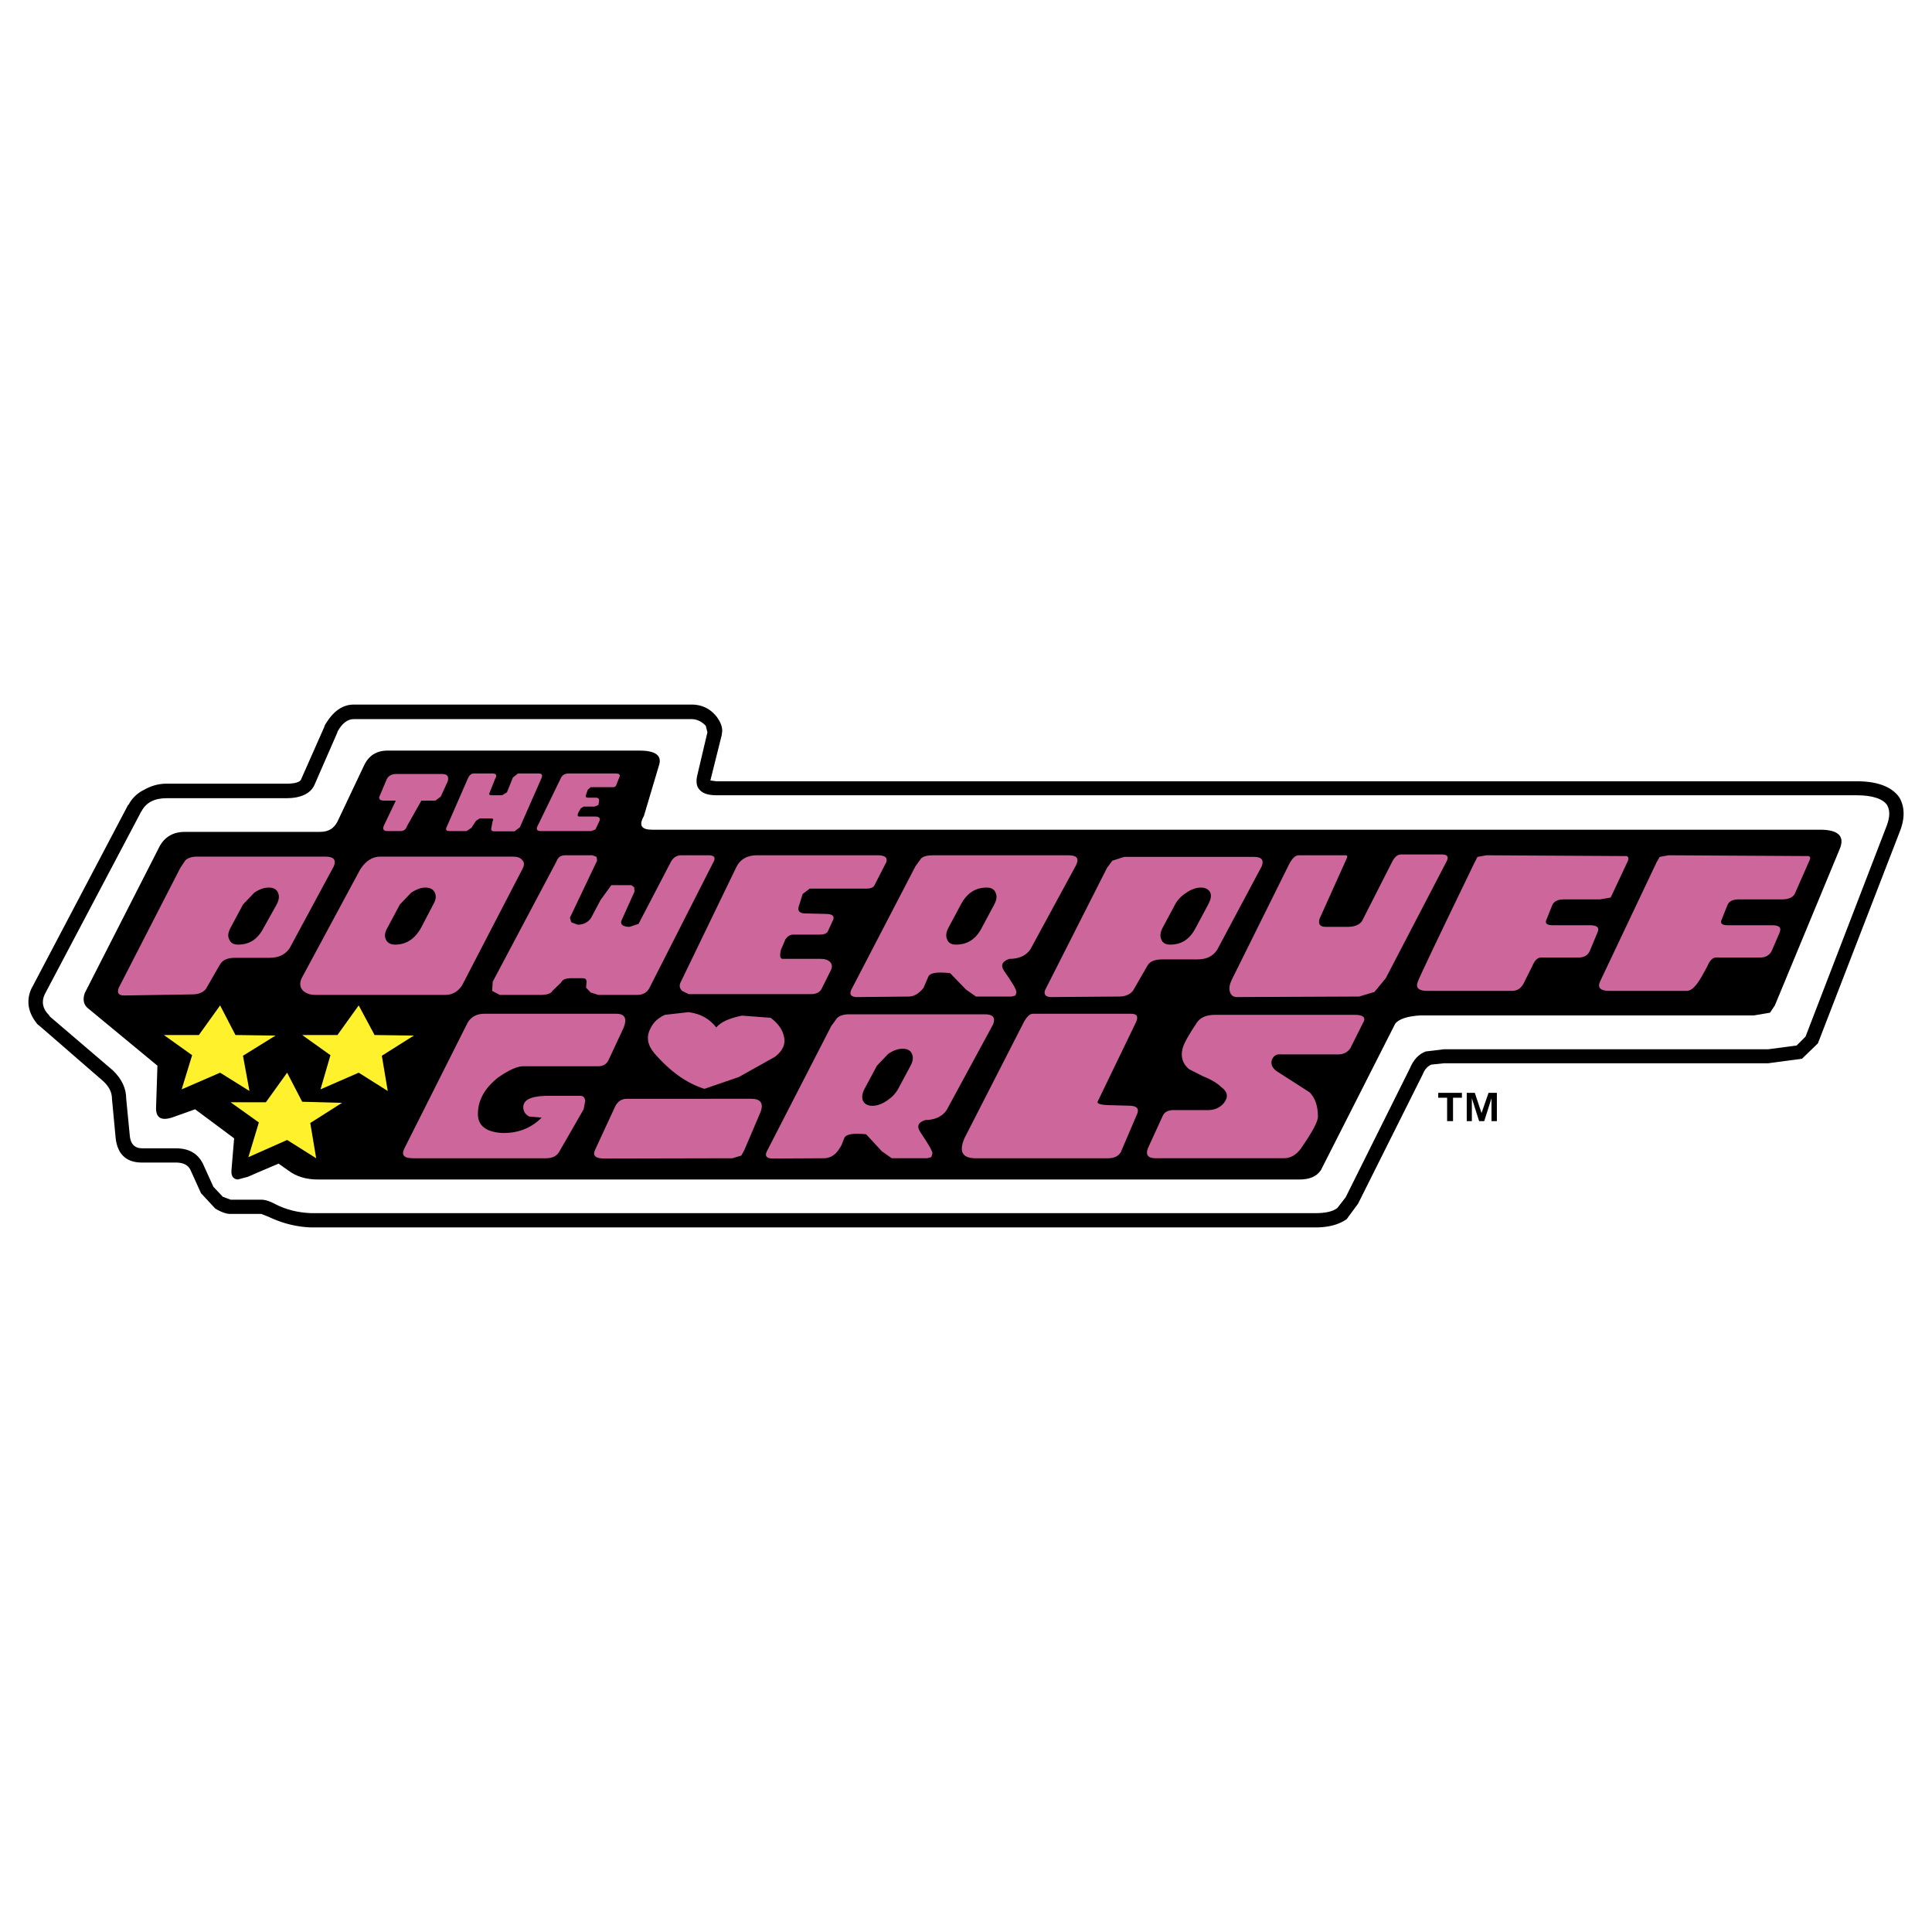
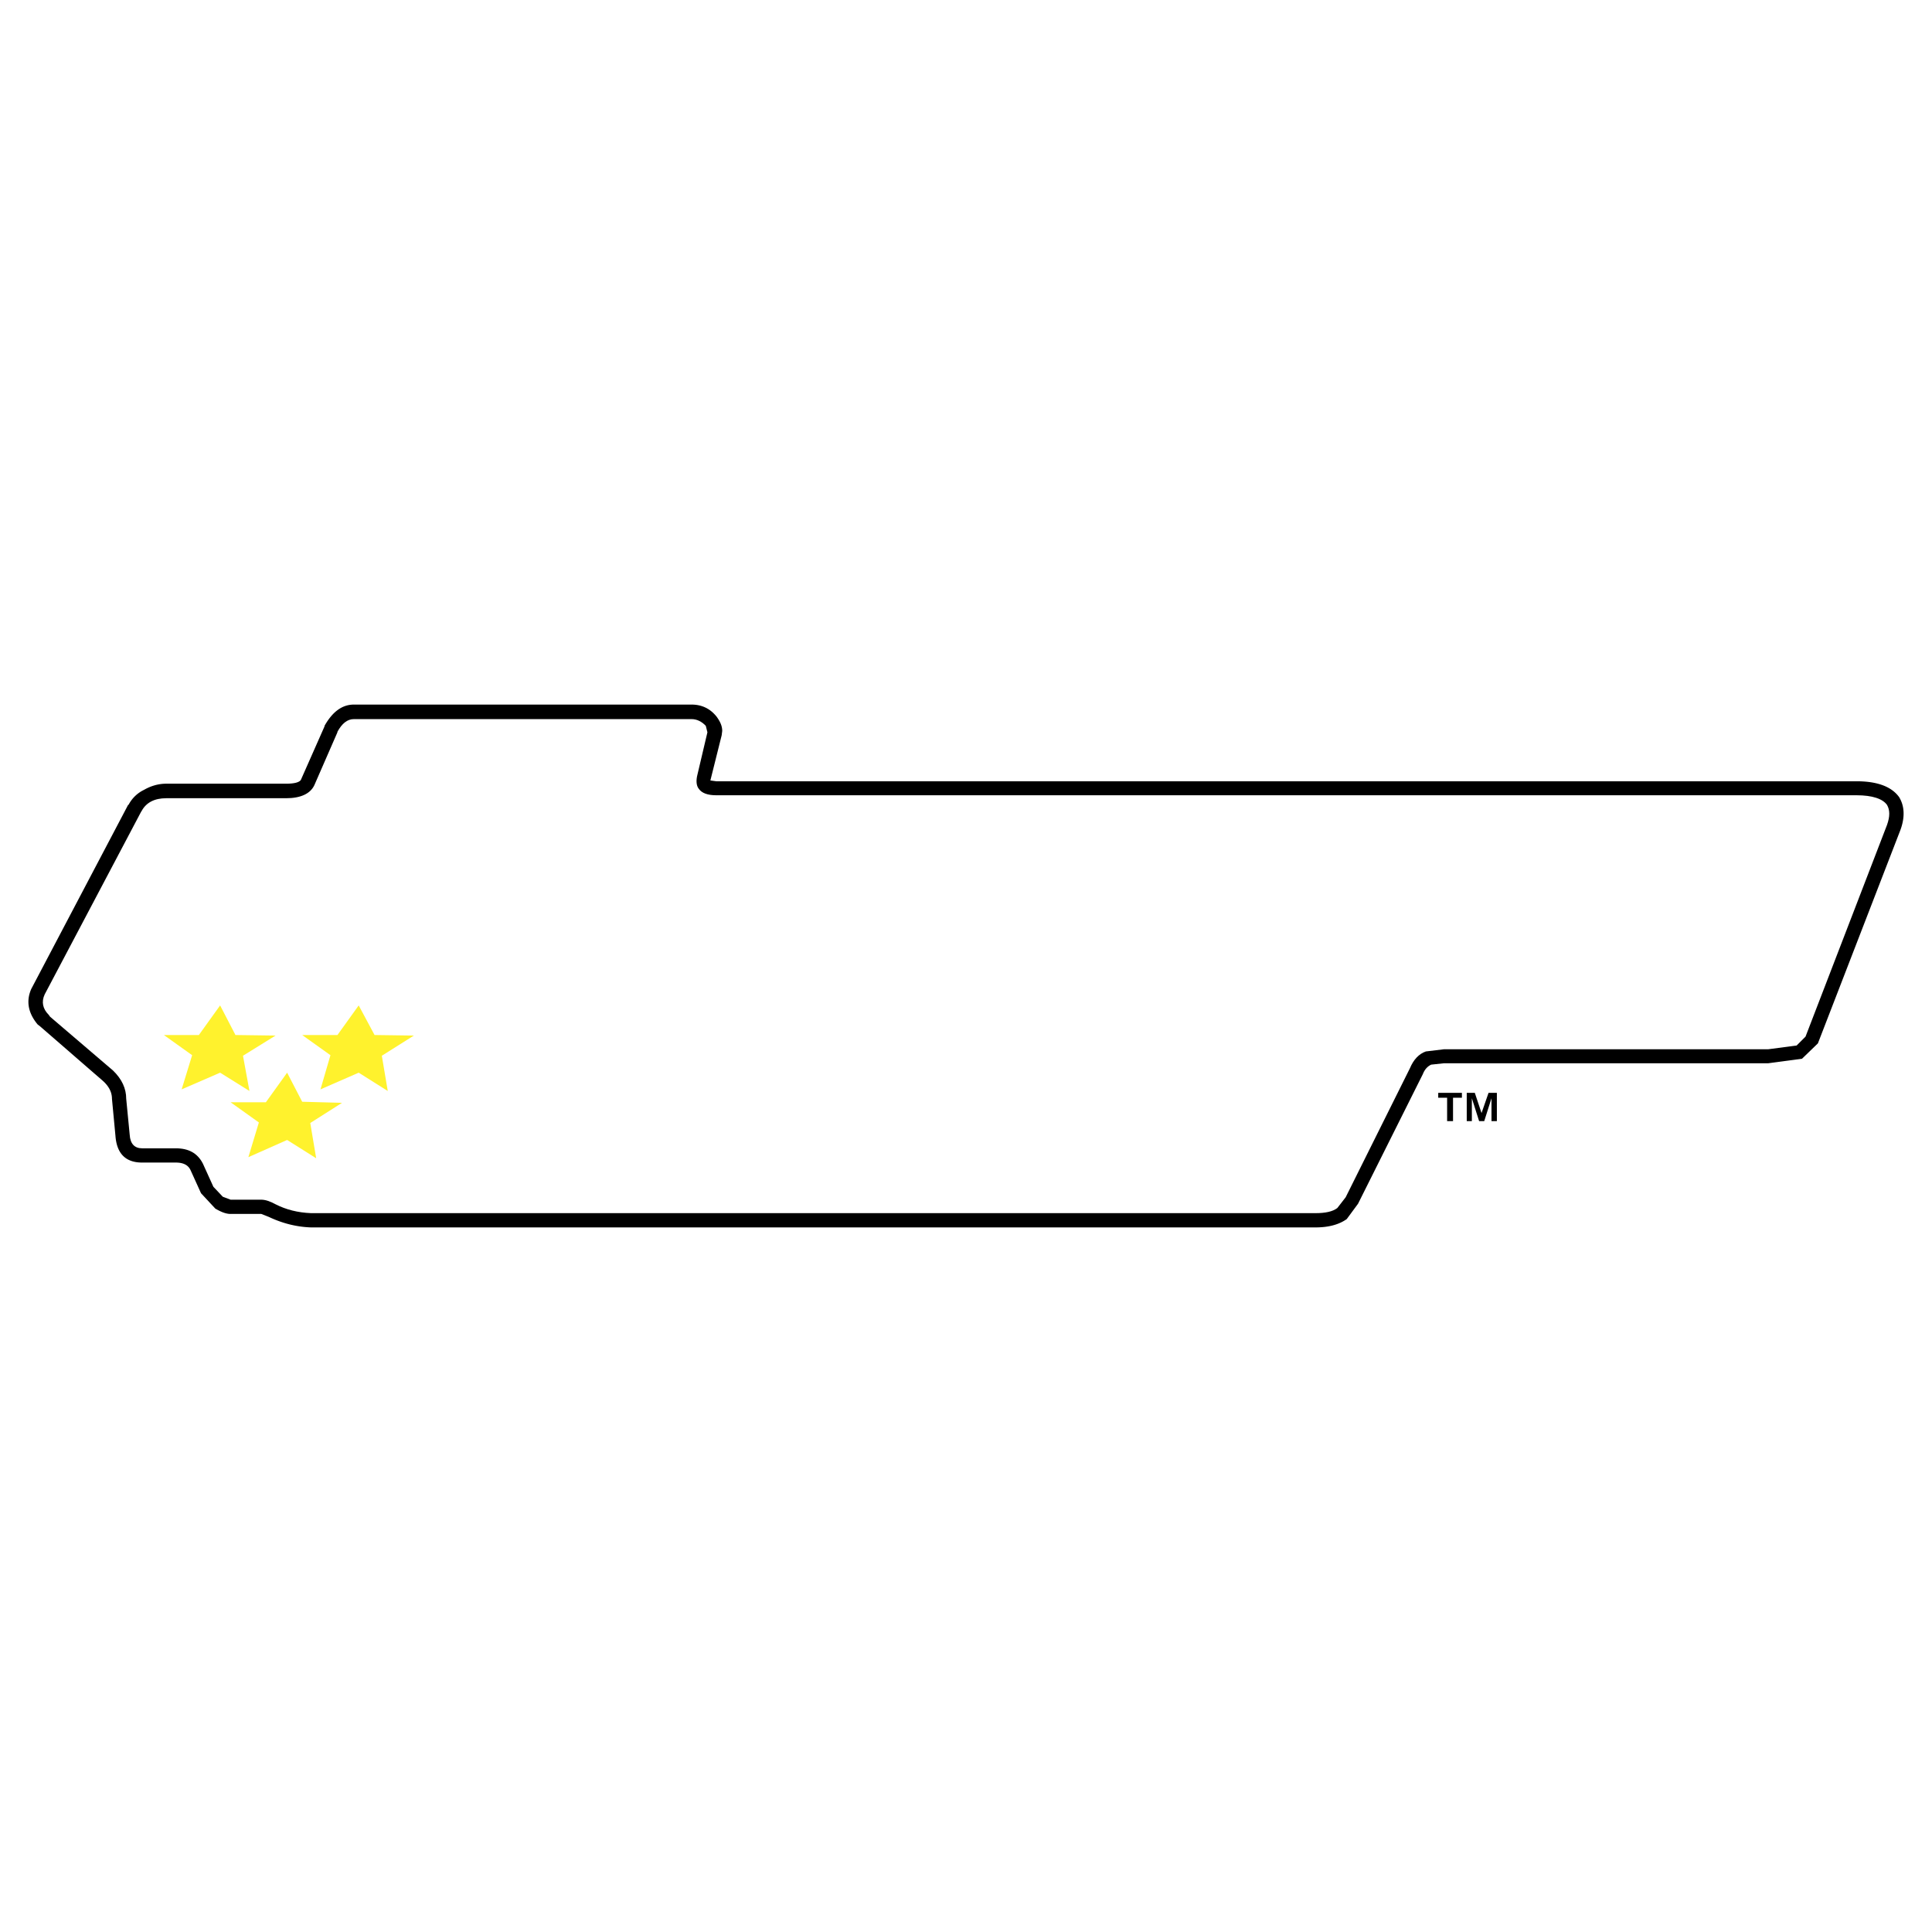
<svg xmlns="http://www.w3.org/2000/svg" width="2500" height="2500" viewBox="0 0 192.756 192.756">
  <g fill-rule="evenodd" clip-rule="evenodd">
    <path fill="#fff" d="M0 0h192.756v192.756H0V0z" />
    <path d="M189.479 79.532c-.752-1.047-2.174-1.584-4.242-1.584H71.465l-.59-.081 1.127-4.51.054-.43c0-.51-.214-.939-.537-1.396-.644-.832-1.503-1.235-2.523-1.235H35.304c-1.154 0-2.121.698-2.926 2.121v.054l-2.362 5.342c-.161.242-.644.376-1.477.376H16.592c-.778 0-1.53.215-2.229.618a3.394 3.394 0 0 0-1.53 1.476l-.054.027-9.663 18.364c-.537 1.234-.295 2.416.645 3.543l.215.162 6.308 5.477c.591.537.886 1.127.886 1.771l.349 3.705c.134 1.771 1.021 2.656 2.658 2.656h3.355c.752 0 1.235.242 1.477.752l1.047 2.309 1.423 1.531c.591.348 1.074.535 1.53.535h3.061l.751.297c1.37.645 2.739.992 4.188 1.047H131.25c1.342 0 2.363-.297 3.115-.832l1.127-1.531 6.469-12.939c.189-.482.484-.777.832-.939l1.264-.135h32.348l3.383-.455 1.584-1.531 8.242-21.315c.456-1.263.402-2.364-.135-3.25z" />
    <path d="M188.271 82.297c.295-.832.295-1.477 0-1.986-.43-.618-1.477-.967-3.035-.967H71.465c-.859 0-1.45-.215-1.745-.645-.242-.295-.296-.805-.134-1.423l.993-4.215-.162-.644c-.402-.429-.886-.671-1.422-.671H35.304c-.645 0-1.181.429-1.638 1.262v.053l-2.309 5.289c-.402.832-1.342 1.289-2.818 1.289H16.592c-1.181 0-2.014.43-2.47 1.289l-.054.081-9.61 18.202c-.349.752-.188 1.449.403 2.039l.134.188 6.282 5.369c.886.859 1.315 1.799 1.315 2.82l.349 3.596c.053.887.483 1.344 1.235 1.344h3.355c1.289 0 2.175.482 2.711 1.529l1.047 2.309.939.994.779.295h3.061c.402 0 .886.16 1.423.457 1.047.537 2.229.832 3.517.885H131.25c.994 0 1.719-.16 2.174-.51l.834-1.074 6.416-12.885c.348-.832.885-1.424 1.584-1.664l1.799-.217h32.348l2.846-.375.887-.887 8.133-21.127z" fill="#fff" />
    <path d="M143.492 109.52h.887v2.335h.59v-2.335h.886v-.485h-2.363v.485zM148.512 109.035l-.698 2.014-.671-2.014h-.805v2.82h.51v-2.283l.724 2.283h.51l.725-2.283v2.283h.537v-2.82h-.832z" />
-     <path d="M183.545 84.713c.537-1.262-.105-1.933-1.959-1.933H65.048c-1.046 0-1.342-.43-.805-1.369l1.503-5.047c.322-.966-.322-1.477-1.933-1.477H38.659c-1.1 0-1.879.51-2.335 1.477l-2.658 5.611c-.349.671-.885 1.021-1.718 1.021h-13.53c-1.074 0-1.933.456-2.47 1.396l-7.49 14.685c-.241.697-.107 1.234.43 1.611l6.819 5.637-.134 4.107c-.054 1.02.429 1.424 1.557 1.074l2.336-.832 3.893 2.898-.269 3.221c-.027.537.161.834.617.887l1.021-.268c.295-.135 1.342-.592 3.061-1.316l.993.697c.779.592 1.771.887 2.953.887h97.88c1.047 0 1.744-.295 2.174-.939l7.41-14.604c.348-.457 1.18-.752 2.549-.832h33.264l1.582-.27.484-.725 6.467-15.597z" />
-     <path d="M44.673 77.948c.134-.483-.054-.725-.537-.725h-4.591c-.564 0-.886.242-1.047.725l-.645 1.53c-.08.242.054.402.483.402h1.154l-1.181 2.47c-.161.349-.054.564.295.564h1.288c.376.027.618-.162.725-.51l1.423-2.524h1.396l.537-.402.7-1.53zM54.042 77.599c.107-.295 0-.43-.295-.43H51.68l-.51.403-.591 1.476-.482.295H49.05c-.242 0-.295-.107-.188-.295l.537-1.342c.215-.349.107-.537-.242-.537h-1.879c-.241 0-.43.134-.591.483l-2.121 4.859c-.134.241-.054.403.242.403h1.745l.483-.322.456-.698.375-.242h1.101c.242 0 .295.107.188.242l-.134.698c-.054.241.027.349.295.349h2.013l.537-.403 2.175-4.939zM55.921 77.707l-2.336 4.806c-.08.241 0 .403.349.403h5.047l.429-.162.403-.859c.107-.295-.054-.429-.457-.429H57.8c-.269 0-.215-.242.134-.806l.295-.188h1.101l.376-.161.054-.323c.054-.268-.054-.402-.295-.402h-.779c-.241 0-.295-.107-.215-.295l.161-.483.296-.269h2.228c.134 0 .242-.053.295-.134l.375-.939c.054-.188-.081-.296-.375-.296h-4.698c-.429-.001-.698.188-.832.537zM75.492 85.331c-.966 0-1.691.429-2.067 1.262l-5.557 11.489c-.107.297-.054.537.188.779l.645.322h12.215c.51 0 .859-.162 1.047-.51l.939-1.879c.161-.35.108-.645-.107-.833-.188-.188-.483-.295-.886-.295h-3.812c-.269 0-.322-.295-.188-.886l.456-1.074c.242-.322.483-.456.752-.456h2.604c.483 0 .778-.107.886-.349l.537-1.181c.107-.349-.134-.537-.752-.537l-2.201-.054c-.457-.054-.645-.295-.483-.751l.375-1.181.698-.537h5.638c.429 0 .725-.107.833-.349l1.181-2.309c.135-.456-.161-.671-.886-.671H75.492zM19.653 85.465c-.537 0-.939.134-1.182.402l-.483.725-6.147 11.974c-.188.51 0 .752.537.752l6.792-.107c.645 0 1.074-.189 1.369-.537l1.423-2.471c.268-.429.725-.644 1.53-.644h3.409c.886 0 1.53-.295 1.987-.939l4.429-8.215c.242-.645-.054-.939-.832-.939H19.653v-.001zM121.426 94.781l4.455-8.349c.242-.644 0-.94-.805-.94h-12.914l-1.18.376-.537.725-6.176 12.188c-.16.43.055.697.592.697l6.791-.053c.645 0 1.102-.215 1.396-.592l1.422-2.469c.242-.457.754-.645 1.531-.645h3.463c.888.001 1.532-.294 1.962-.938zM51.143 85.465H37.935c-.779 0-1.45.429-1.987 1.261l-5.825 10.818c-.269.537-.215.994.134 1.316.295.268.698.402 1.235.402h12.939c.671 0 1.235-.295 1.665-.939l6.013-11.598c.242-.429.215-.725-.054-.966-.187-.213-.483-.294-.912-.294zM63.304 88.955l-.027-.43-.295-.214h-1.987l-1.074 1.477-.939 1.771c-.296.456-.752.698-1.343.698l-.644-.242-.134-.456 2.711-5.691-.053-.376-.403-.161h-2.711c-.429 0-.725.161-.886.617l-6.362 12.001-.054.912.752.402h4.081c.644 0 1.047-.135 1.181-.402l.859-.832c.134-.295.483-.43.939-.43h1.208c.269 0 .349.08.403.295l-.054.645.457.482.778.242h3.866c.644 0 1.074-.295 1.316-.885l6.362-12.511c.134-.376-.054-.537-.59-.537h-2.658c-.429 0-.778.161-1.047.617l-3.248 6.228-.886.295c-.645 0-.94-.214-.833-.59l1.315-2.925zM107.385 86.271c.295-.671.027-.939-.805-.939H93.103c-.537 0-.966.08-1.208.322l-.563.779-6.417 12.35c-.188.43 0 .697.591.697l5.154-.053c.537 0 1.021-.297 1.477-.859l.483-1.129c.188-.402.939-.482 2.175-.348l1.583 1.637.994.699h3.543l.402-.107.082-.297c.053-.24-.402-.992-1.234-2.174-.35-.537-.189-.939.535-1.181.939 0 1.639-.295 2.094-.939l4.591-8.458zM99.09 102.189c.24-.645 0-.992-.832-.992H84.727c-.538 0-.994.133-1.235.402l-.563.779-6.443 12.537c-.188.428 0 .67.591.67l5.127-.027c.591 0 1.101-.295 1.477-.859l.269-.428.295-.752c.188-.377.939-.484 2.174-.35l1.557 1.691.993.697h3.543l.403-.107.107-.348c.054-.188-.349-.887-1.181-2.121-.403-.59-.269-.994.483-1.236.939 0 1.691-.348 2.121-.992l4.645-8.564zM135.895 91.881c-.242.376-.752.59-1.396.59h-2.254c-.537 0-.752-.268-.592-.805l2.658-5.906c.135-.269.135-.403 0-.429h-4.725c-.35 0-.645.268-.994.939L122.9 97.734c-.24.51-.295.885-.188 1.234s.35.51.699.51l12.188-.053 1.529-.457 1.129-1.369 6.066-11.651c.242-.457.107-.698-.457-.698h-4.08c-.35 0-.59.215-.832.617l-3.059 6.014zM148.324 85.331l-.912.161-.27.51c-3.65 7.543-5.529 11.49-5.691 11.947-.24.617.107.912.939.912h8.457c.537 0 .859-.242 1.127-.672l.887-1.771c.242-.59.537-.886.887-.886h3.73c.617 0 .994-.269 1.154-.698l.725-1.745c.27-.537 0-.778-.725-.778h-3.705c-.59 0-.805-.188-.645-.537l.592-1.477c.16-.349.51-.563 1.127-.563h3.625l1.074-.188 1.689-3.598c.135-.295.082-.483-.105-.537l-13.96-.08zM166.473 85.331l-.887.161-.295.51-5.664 11.947c-.27.617.08.912.939.912h7.73c.457 0 .939-.482 1.477-1.424l.564-1.02c.24-.59.537-.886.885-.886h4.43c.537 0 .939-.269 1.129-.698l.752-1.745c.24-.537 0-.778-.752-.778h-4.43c-.537 0-.752-.188-.592-.537l.592-1.477c.135-.349.482-.563 1.127-.563h4.295c.752 0 1.182-.242 1.344-.671l1.369-3.114c.16-.295.16-.483-.055-.537l-13.958-.08zM58.23 110.674l.161-.859c-.054-.322-.215-.482-.457-.482h-3.543c-1.53.053-2.282.455-2.175 1.287.054.35.242.592.591.779l1.235.107c-1.074 1.074-2.417 1.584-4 1.529-1.583-.107-2.362-.752-2.362-1.879 0-1.422.698-2.604 2.013-3.65 1.047-.725 1.879-1.127 2.523-1.127h7.49c.51 0 .859-.242 1.047-.699l1.477-3.168c.349-.912.107-1.369-.752-1.369H48.324c-.751 0-1.288.295-1.638.832l-6.362 12.645c-.295.645 0 .939.886.939h13.315c.564 0 .993-.215 1.235-.59l2.47-4.295zM62.525 109.627c-.537 0-.94.295-1.181.832l-1.987 4.295c-.242.537.054.832.913.832l12.806-.027.886-.268.295-.537 1.638-3.838c.295-.834 0-1.289-.939-1.289H62.525zM78.203 103.371c-.134-.645-.59-1.289-1.315-1.826l-2.873-.215c-1.289.27-2.121.645-2.55 1.182-.644-.832-1.53-1.369-2.765-1.529l-2.362.268c-.644.295-1.154.725-1.449 1.369-.43.832-.296 1.639.402 2.471 1.583 1.824 3.248 3.006 4.993 3.543l3.436-1.182 3.598-2.014c.778-.59 1.1-1.288.885-2.067zM113.344 101.975c.242-.537.107-.832-.482-.832h-9.826c-.295 0-.59.295-.887.832l-5.932 11.598c-.537 1.289-.241 1.934.995 1.986h13.369c.59 0 .992-.215 1.234-.59l1.584-3.705c.295-.59.08-.885-.537-.939l-1.799-.055c-1.074 0-1.611-.107-1.557-.348l3.838-7.947zM127.357 106.861c-.457-.35-.59-.725-.457-1.127.162-.402.457-.592.941-.537h5.689c.484 0 .887-.188 1.182-.592l1.262-2.523c.35-.537.055-.832-.777-.832h-13.961c-.832 0-1.477.242-1.824.779-.832 1.234-1.289 2.066-1.424 2.576-.215.832 0 1.531.645 2.068l1.369.697c.832.322 1.477.725 1.826 1.074.643.457.752.994.295 1.584-.43.537-1.047.777-1.879.725h-3.141c-.592 0-.941.215-1.102.59l-1.477 3.223c-.242.645 0 .992.752.992h12.805c.645 0 1.209-.295 1.691-.939 1.129-1.637 1.719-2.684 1.719-3.221 0-1.074-.295-1.879-.832-2.416l-3.302-2.121z" fill="#cc669b" />
    <path fill="#fff22d" d="M19.169 105.277l-1.046 3.409 3.838-1.665 2.927 1.827-.645-3.516 3.249-2.014-4-.054-1.531-2.953-2.121 2.953h-3.489l2.818 2.013zM41.29 103.318l-3.919-.054-1.584-2.953-2.121 2.953h-3.517l2.819 2.013-.993 3.409 3.812-1.665 2.899 1.827-.591-3.516 3.195-2.014zM23.008 109.975l2.819 2.013-1.047 3.463 3.866-1.717 2.899 1.825-.59-3.516 3.168-2.014-3.974-.107-1.503-2.901-2.121 2.954h-3.517z" />
-     <path d="M25.371 89.062l-1.127 1.181-1.235 2.309c-.241.457-.322.833-.134 1.182.134.349.429.51.886.51 1.127 0 1.959-.537 2.55-1.691l1.289-2.309c.241-.456.295-.832.134-1.181-.134-.349-.483-.51-.913-.51-.457-.001-.941.16-1.45.509zM43.223 90.244c.269-.456.322-.832.161-1.181s-.483-.51-.939-.51c-.43 0-.886.161-1.423.51l-1.127 1.181-1.235 2.309c-.268.457-.322.833-.161 1.182s.483.51.913.51c1.101 0 1.959-.537 2.604-1.691l1.207-2.31zM97.961 92.552l1.234-2.309c.242-.456.297-.832.135-1.181-.135-.349-.455-.51-.885-.51-1.129 0-1.987.563-2.578 1.691l-1.235 2.309c-.241.457-.295.833-.134 1.182.134.349.43.51.886.51 1.128 0 1.987-.537 2.577-1.692zM90.847 106.324c.242-.457.296-.832.135-1.182-.135-.348-.483-.51-.913-.51-.456 0-.939.162-1.45.51l-1.127 1.182-1.235 2.309c-.242.457-.295.859-.161 1.182.161.348.51.51.939.51.456 0 .939-.162 1.45-.51.483-.322.886-.725 1.127-1.182l1.235-2.309zM116.002 92.552c-.242.457-.295.833-.135 1.182.135.349.43.51.887.51 1.127 0 1.959-.537 2.551-1.691l1.234-2.309c.24-.456.35-.832.215-1.181-.162-.349-.51-.51-.939-.51-.457 0-.939.161-1.451.51-.535.349-.885.725-1.127 1.181l-1.235 2.308z" />
  </g>
</svg>